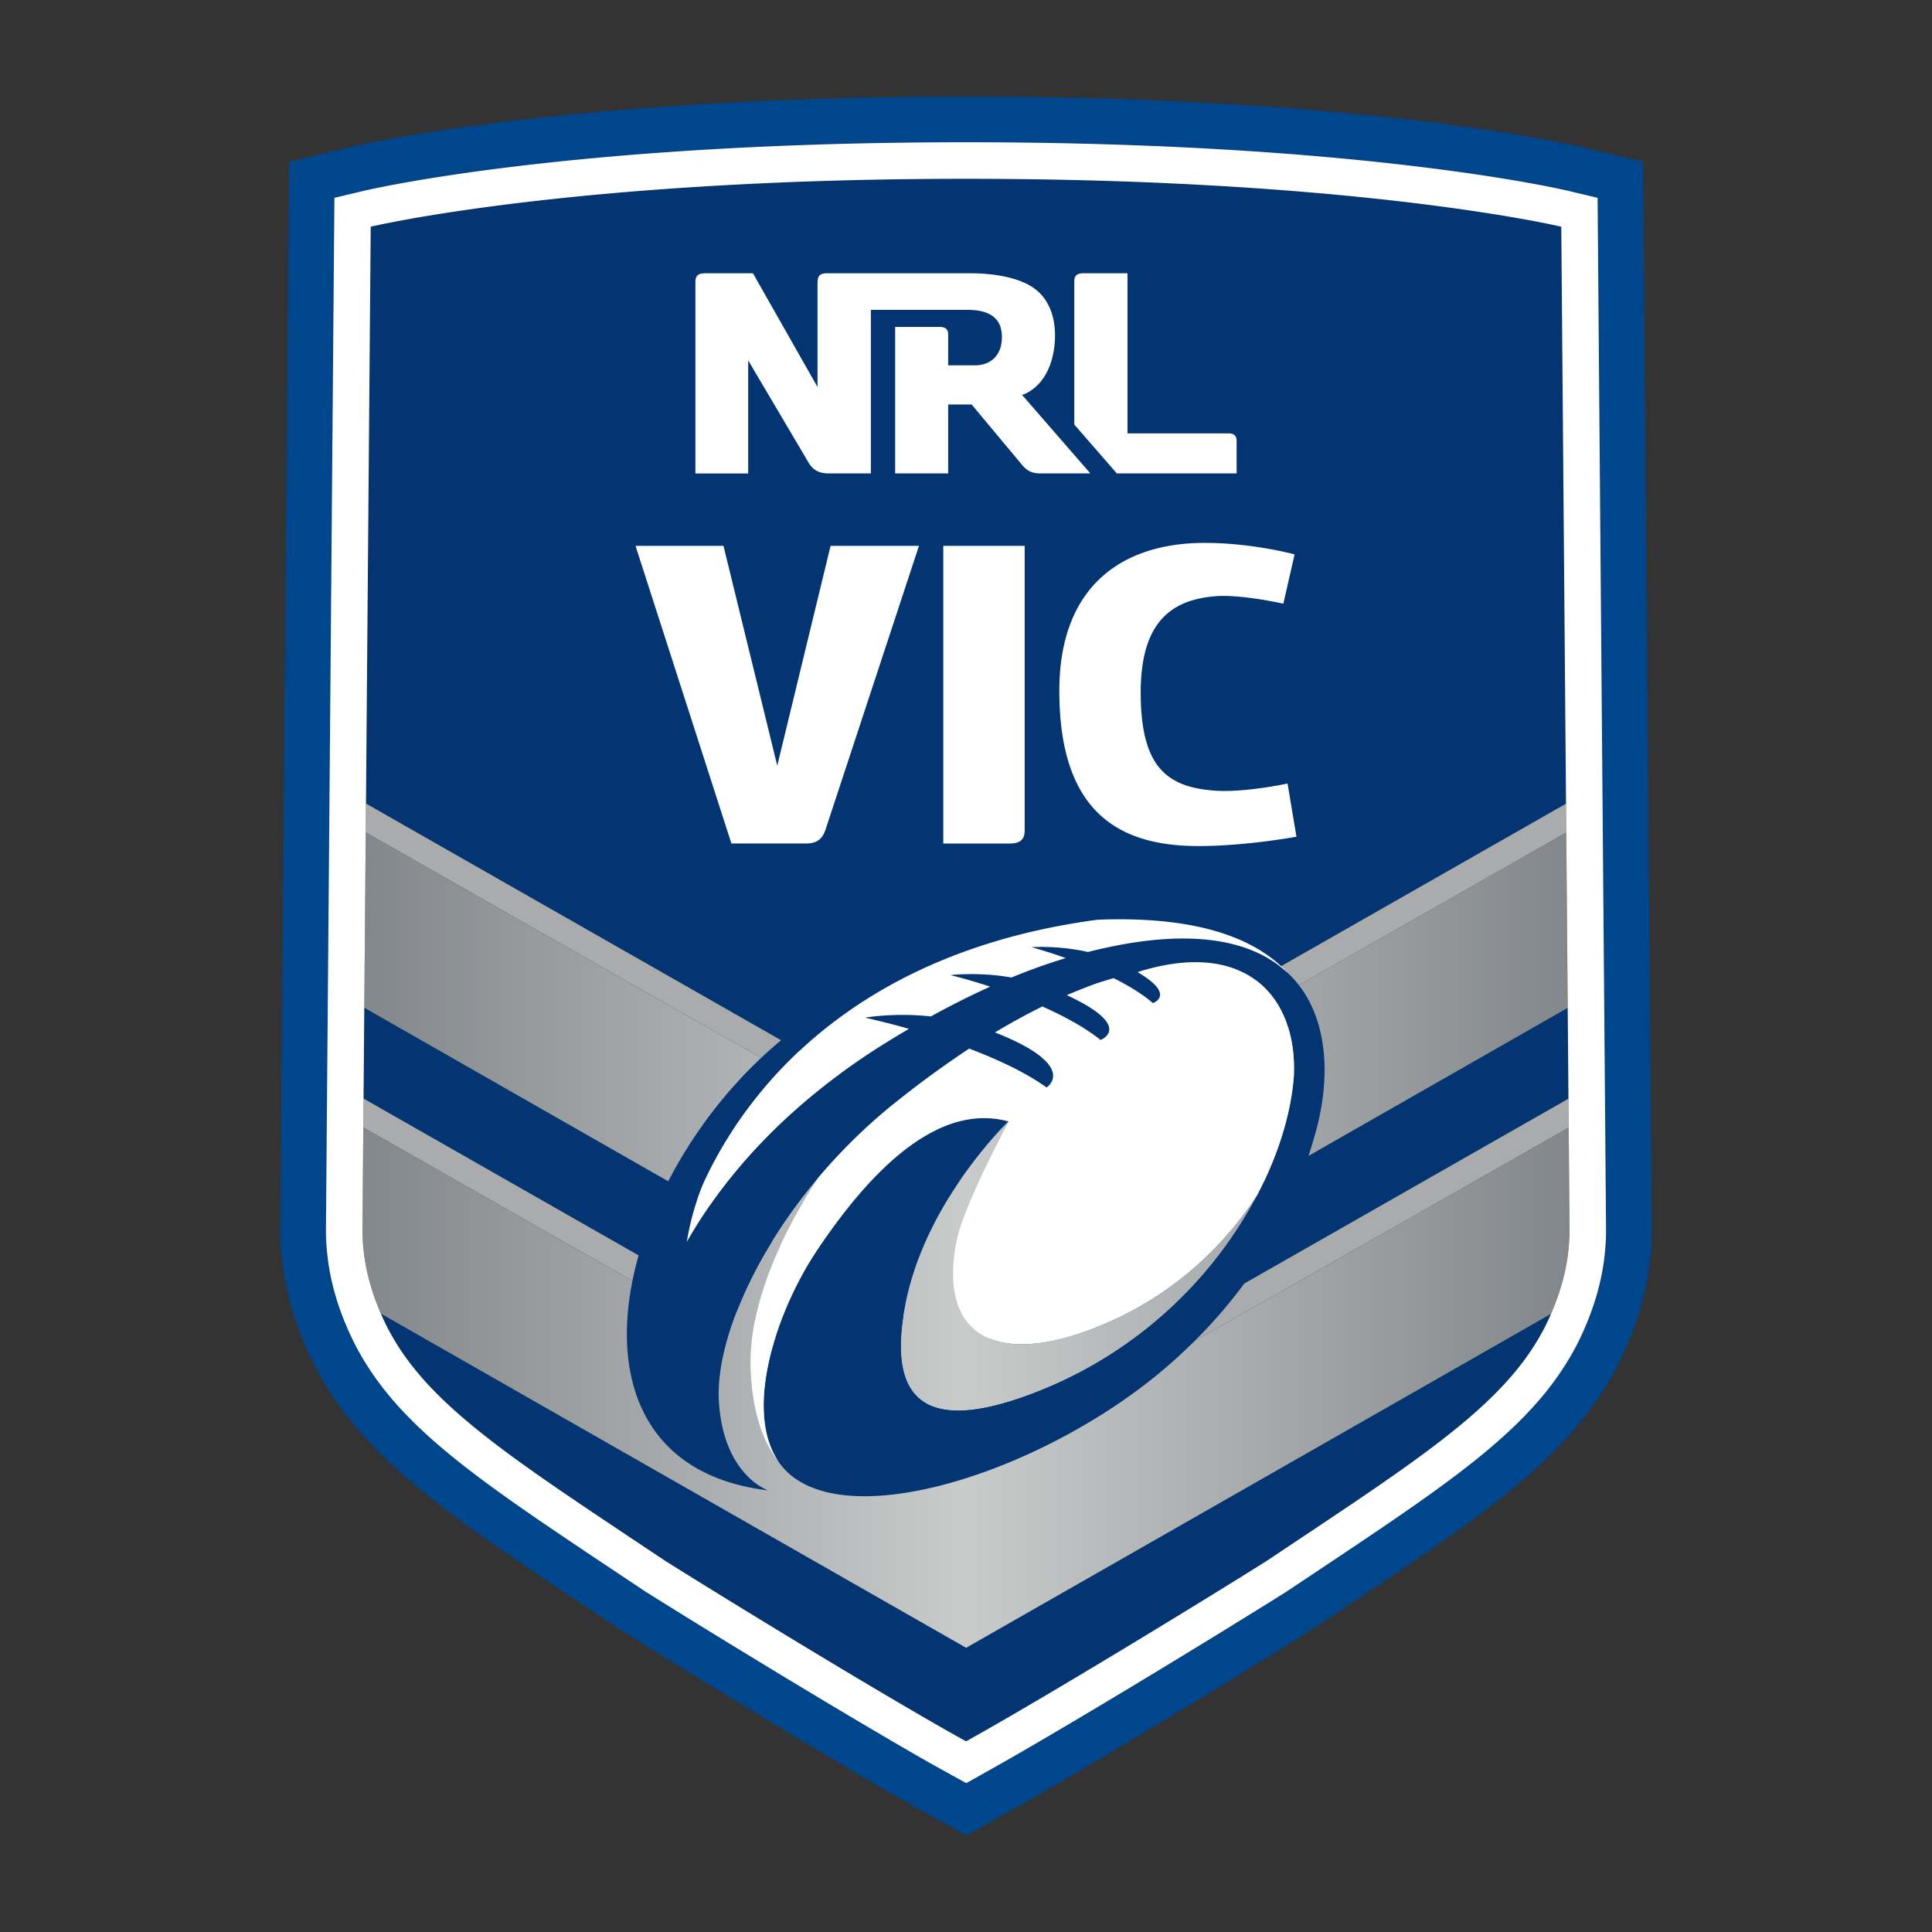
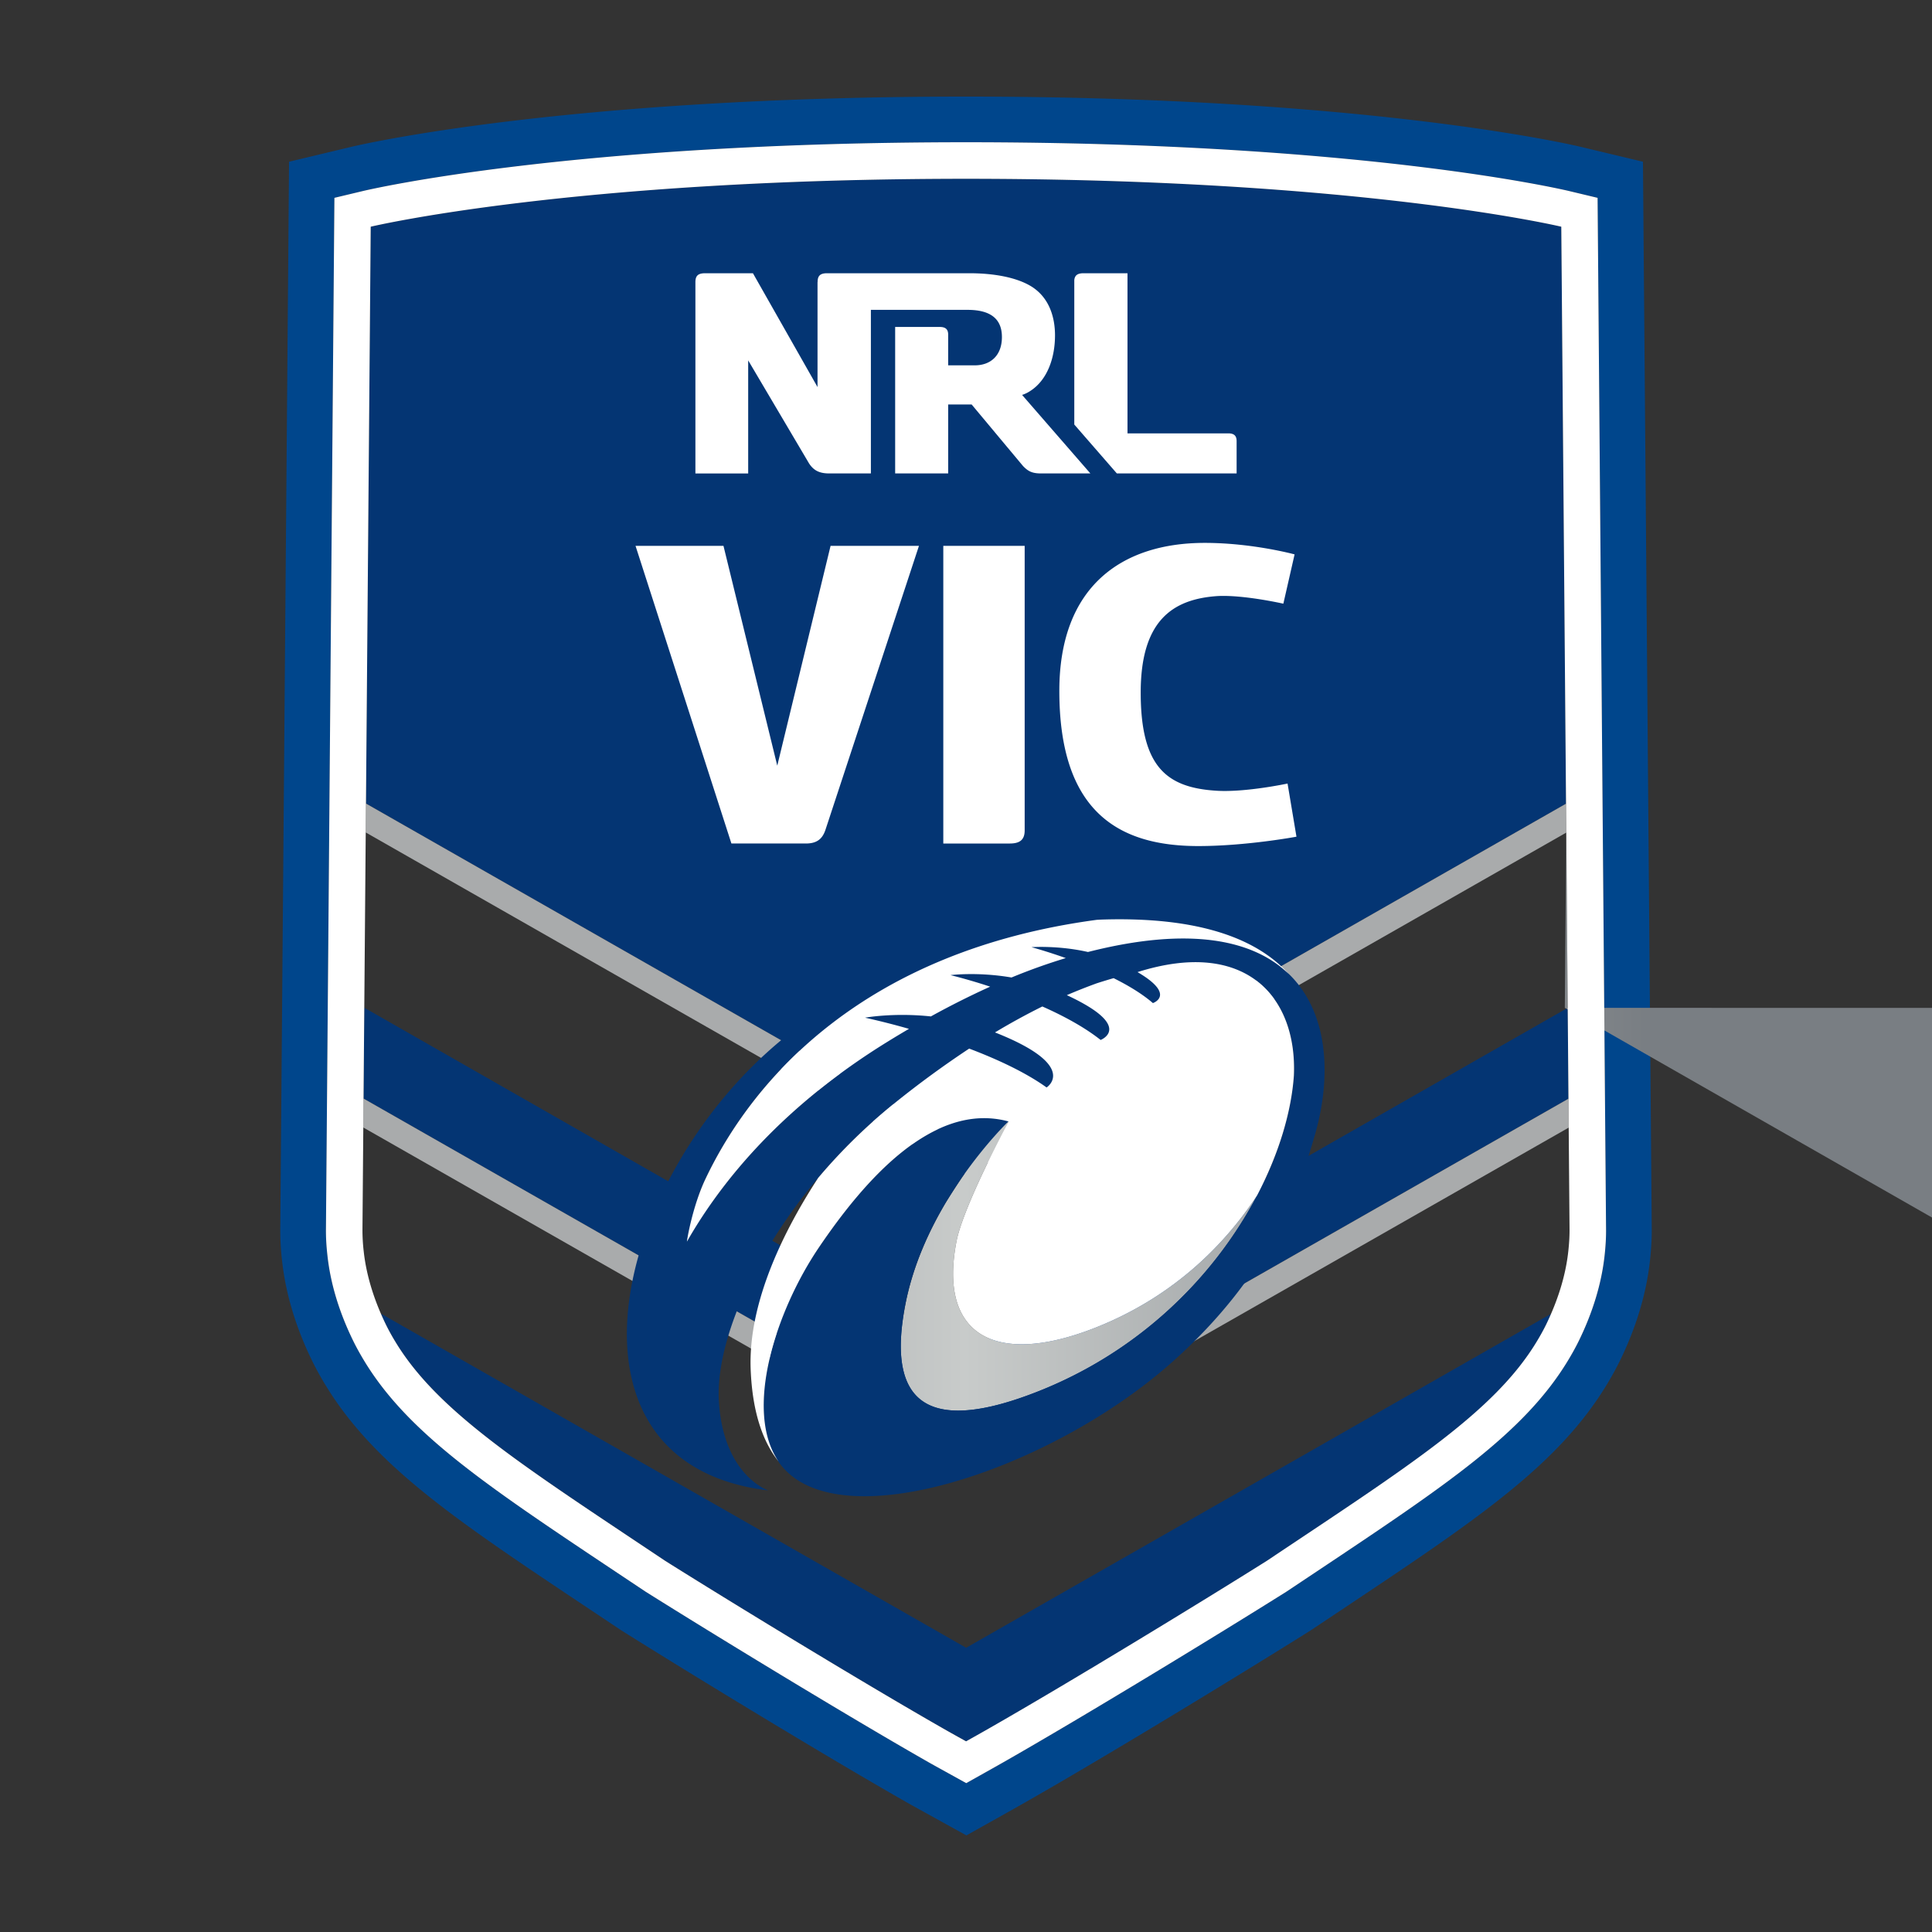
<svg xmlns="http://www.w3.org/2000/svg" width="100%" height="100%" viewBox="0 0 100 100" version="1.1" xml:space="preserve" fill-rule="evenodd" clip-rule="evenodd" stroke-linejoin="round" stroke-miterlimit="2">
  <rect x="0" y="0" width="100" height="100" fill="#333333" stroke="none" />
  <path d="M83.053 64.991c-.158 1.443-.609 2.933-1.339 4.423-.167.338-.35.668-.546.991-2.273 3.772-6.313 6.465-13.008 10.93l-1.585 1.056c-3.449 2.168-10.457 6.442-14.645 8.826-.23.132-.999.563-.999.563l-.919.515-.921-.51s-.788-.434-1.024-.569c-4.185-2.383-11.193-6.657-14.642-8.825l-1.585-1.056c-6.694-4.465-10.735-7.158-13.008-10.93-.195-.321-.376-.65-.543-.987-.733-1.494-1.184-2.984-1.341-4.43a11.421 11.421 0 0 1-.077-1.371l.438-53.377 1.439-.344C19.181 9.792 29.58 7.363 50 7.363c20.421 0 30.819 2.429 31.252 2.533l1.439.344.438 53.377c.005.422-.021.872-.076 1.374zm1.986-56.62-3.237-.774C81.358 7.491 70.694 5 50 5S18.643 7.491 18.199 7.597l-3.238.774-.454 55.226c-.003.551.027 1.101.091 1.648.188 1.721.716 3.476 1.572 5.22.196.395.408.782.637 1.159 2.546 4.225 6.752 7.029 13.723 11.677l1.637 1.092c3.474 2.182 10.525 6.483 14.727 8.874.242.139 1.054.587 1.053.587L50.021 95l2.067-1.158s.782-.44 1.01-.571c4.208-2.393 11.26-6.694 14.735-8.878l1.641-1.093c6.968-4.647 11.173-7.451 13.719-11.676.23-.381.445-.771.643-1.17.851-1.736 1.378-3.488 1.566-5.203.065-.597.096-1.138.092-1.654l-.455-55.226z" fill="#00468c" fill-rule="nonzero" />
  <path d="M77.411 72.115c.865-.87 1.576-1.749 2.14-2.687a11.305 11.305 0 0 0 .733-1.426L50.008 85.289 19.716 67.992a11.123 11.123 0 0 0 .738 1.436c.56.931 1.266 1.805 2.122 2.671l.015.009c2.527 2.549 6.383 5.029 11.849 8.682 3.163 1.989 10.257 6.327 14.574 8.784.232.132 1 .557 1 .557s.759-.426.989-.557c4.317-2.457 11.413-6.795 14.575-8.785 5.46-3.648 9.313-6.128 11.84-8.673l-.007-.001zm3.754-17.487-.021-2.462-31.137 17.783L18.856 52.16l-.021 2.462-.019 2.239 31.191 17.783 31.176-17.777-.018-2.239zm-.107-13.03-.246-29.864S70.433 9.254 50 9.254c-20.432 0-30.812 2.48-30.812 2.48l-.246 29.856 31.065 17.714 31.051-17.706z" fill="#043573" fill-rule="nonzero" />
  <path d="m81.196 58.365-.013-1.497-31.176 17.776-31.191-17.783-.012 1.498L50.007 76.15l31.189-17.785zm-.126-15.271-.012-1.496-31.051 17.706-31.065-17.713-.011 1.497L50.007 60.81 81.07 43.095v-.001z" fill="#a9abac" fill-rule="nonzero" />
-   <path d="m81.144 52.166-.074-9.072L50.007 60.81 18.931 43.088l-.075 9.072 31.151 17.789 31.137-17.783z" fill="url(#_Linear1)" />
-   <path d="M81.196 58.365 50.007 76.15l-11.128-6.345c.229-3.208 1.944-6.496 3.469-8.837-2.315 2.744-3.894 5.663-4.645 8.167l-18.9-10.776-.042 5.274c-.004.383.025.767.066 1.149.119 1.097.445 2.189.887 3.21l30.293 17.297 30.275-17.287c.444-1.025.771-2.121.891-3.22.042-.382.069-.766.066-1.149l-.043-5.268z" fill="url(#_Linear2)" />
+   <path d="m81.144 52.166-.074-9.072l-.075 9.072 31.151 17.789 31.137-17.783z" fill="url(#_Linear1)" />
  <path d="M56.716 68.713c-5.127 2.034-8.182.467-7.201-4.491.36-1.818 2.687-6.18 2.701-6.18.002 0-.022.014-.054.035-.186.182-1.222 1.221-2.352 2.841-.292.43-.575.867-.847 1.31-.883 1.483-1.703 3.273-2.092 5.243-1.061 5.368 1.34 6.738 6.891 4.536A21.923 21.923 0 0 0 65.07 61.869c-1.825 2.782-4.545 5.333-8.354 6.844z" fill="url(#_Linear3)" />
  <path d="M56.313 49.275c-1.554-.352-2.925-.249-2.925-.249s.754.201 1.777.564c-.952.289-1.89.624-2.809 1.005-1.769-.303-3.157-.123-3.157-.123s.856.206 2.052.597a43.319 43.319 0 0 0-3.069 1.541c-1.936-.206-3.407.065-3.407.065s.938.2 2.273.578c-.365.214-.735.434-1.111.668-5.385 3.321-8.554 7.143-10.38 10.341-.014-.015.277-1.801.953-3.231 2.512-5.297 8.403-11.984 20.723-13.485-.259-.01-.518-.011-.776-.004-2.788.231-8.352 1.167-14.098 4.883-10.223 6.613-14.785 23.265-2.597 24.718 0 0-2.322-.765-2.553-4.613-.231-3.852 3.074-10.593 9.101-15.435a50.848 50.848 0 0 1 3.855-2.82c1.443.547 2.904 1.222 4.007 2.012 0 0 1.734-1.111-2.672-2.849a34.27 34.27 0 0 1 2.452-1.343c1.088.482 2.169 1.062 3.016 1.733 0 0 1.774-.685-1.749-2.319a28.464 28.464 0 0 1 1.544-.612c.291-.094.583-.183.877-.268.756.376 1.477.809 2.035 1.291 0 0 1.228-.419-.797-1.604 5.661-1.787 8.27 1.348 8.093 5.359-.375 5.293-4.789 12.991-13.209 16.332-5.551 2.202-7.952.832-6.891-4.536.389-1.97 1.209-3.76 2.092-5.243.272-.443.555-.88.847-1.31 1.249-1.789 2.384-2.874 2.384-2.874-3.925-1.061-7.506 3.128-9.805 6.52-2.301 3.394-3.954 8.656-2 11.224 2.982 3.913 13.838.376 20.179-5.197 5.404-4.755 6.789-9.467 7.464-11.754 1.696-5.737-.309-12.464-11.719-9.562z" fill="#043573" fill-rule="nonzero" />
  <path d="M81.252 9.896C80.819 9.792 70.421 7.363 50 7.363c-20.42 0-30.819 2.429-31.252 2.533l-1.439.344-.438 53.377c-.004.422.021.872.077 1.371.157 1.446.608 2.936 1.341 4.43.157.319.335.641.543.987 2.273 3.772 6.314 6.465 13.008 10.93l1.585 1.056c3.449 2.168 10.457 6.442 14.642 8.825.236.135 1.024.569 1.024.569l.921.51.919-.515s.769-.431.999-.563c4.188-2.384 11.196-6.658 14.645-8.826l1.585-1.056c6.695-4.465 10.735-7.158 13.008-10.93.209-.346.387-.668.546-.991.73-1.49 1.181-2.98 1.339-4.423.055-.502.081-.952.076-1.374l-.438-53.377-1.439-.344zm-.079 54.886c-.143 1.31-.577 2.613-1.157 3.799-.142.289-.3.569-.468.847-2.214 3.675-6.65 6.463-13.98 11.362-3.161 1.989-10.257 6.327-14.574 8.784-.231.132-.989.557-.989.557s-.768-.425-.998-.557c-4.318-2.457-11.413-6.795-14.576-8.784-7.328-4.899-11.766-7.687-13.979-11.362a10.889 10.889 0 0 1-.467-.847c-.581-1.186-1.014-2.489-1.158-3.799a9.599 9.599 0 0 1-.066-1.149l.427-51.899S29.568 9.254 50 9.254c20.433 0 30.812 2.48 30.812 2.48l.427 51.899c.003.383-.024.767-.066 1.149zm-28.957-6.739c-.058.082-2.344 4.378-2.701 6.179-.981 4.958 2.074 6.525 7.201 4.491 3.809-1.511 6.529-4.062 8.354-6.844 1.133-2.166 1.77-4.329 1.901-6.194.177-4.011-2.432-7.146-8.093-5.359 2.025 1.185.797 1.604.797 1.604-.558-.482-1.279-.915-2.035-1.291a29.81 29.81 0 0 0-.877.268c-.52.189-1.036.393-1.544.612 3.523 1.634 1.749 2.319 1.749 2.319-.847-.671-1.928-1.25-3.016-1.733a34.27 34.27 0 0 0-2.452 1.343c4.406 1.738 2.672 2.849 2.672 2.849-1.103-.79-2.564-1.465-4.007-2.012a50.848 50.848 0 0 0-3.855 2.82 28.835 28.835 0 0 0-3.962 3.873c-1.694 2.598-3.627 6.369-3.494 9.896.089 2.336.683 3.829 1.445 4.784-1.798-2.614-.17-7.747 2.09-11.084 2.299-3.392 5.88-7.581 9.805-6.52 0 0-.012.014-.032.033l.054-.034zM36.51 61.031c-.675 1.43-.967 3.216-.953 3.232 1.826-3.199 4.995-7.021 10.38-10.342.376-.233.746-.454 1.111-.668a39.46 39.46 0 0 0-2.273-.578s1.471-.271 3.407-.065a43.319 43.319 0 0 1 3.069-1.541 29.673 29.673 0 0 0-2.052-.597s1.388-.18 3.157.123a30.373 30.373 0 0 1 2.809-1.005c-1.023-.363-1.776-.564-1.776-.564s1.37-.103 2.924.249c5.314-1.352 8.585-.614 10.396 1.139-1.627-1.81-4.614-2.984-9.721-2.816l-.219.012c-12 1.611-17.779 8.192-20.259 13.421zm30.595-17.724s-2.592.485-5.084.485c-4.114 0-7.19-1.761-7.19-8.033 0-5.37 3.195-7.659 7.529-7.659 2.47 0 4.648.595 4.648.595l-.582 2.552s-2.032-.462-3.389-.396c-2.372.153-3.994 1.298-3.994 4.997 0 3.894 1.381 4.928 3.946 5.082 1.501.088 3.655-.374 3.655-.374l.461 2.751zm-18.28.353V28.254h4.212v14.724c0 .484-.242.682-.775.682h-3.437zm-10.967 0-4.963-15.406h4.552l2.784 11.377 2.759-11.377h4.575l-4.841 14.701c-.169.507-.484.705-1.017.705h-3.849zm15.489-23.437c.855-.56 1.26-1.683 1.26-2.867 0-.898-.276-1.961-1.258-2.55-.744-.444-1.885-.663-3.176-.663h-7.401c-.321.012-.453.134-.453.455l-.004.005v5.431l-3.343-5.89H36.45c-.321.012-.456.134-.456.459v9.903h2.732v-5.852l3.147 5.327c.245.38.551.521 1.036.524h2.168v-8.467h5.004c1.286 0 1.778.545 1.778 1.406 0 .963-.59 1.466-1.406 1.466h-1.376v-1.588c0-.269-.126-.399-.436-.399h-2.308v7.582h2.744v-3.568h1.216s2.525 3.026 2.662 3.188c.254.261.456.38.93.38h2.552l-3.534-4.064c.158-.051.308-.125.445-.219l-.001.001zm10.23 2.208h-5.218v-8.288h-2.313c-.278.012-.413.108-.441.351v7.48l2.202 2.53h6.2v-1.677c-.002-.266-.125-.396-.43-.396z" fill="#fff" fill-rule="nonzero" />
  <defs>
    <linearGradient id="_Linear1" x1="0" y1="0" x2="1" y2="0" gradientUnits="userSpaceOnUse" gradientTransform="translate(14.808 56.518) scale(70.372)">
      <stop offset="0" stop-color="#797e83" stop-opacity="1" />
      <stop offset="0.5" stop-color="#c8cbca" stop-opacity="1" />
      <stop offset="1" stop-color="#797e83" stop-opacity="1" />
    </linearGradient>
    <linearGradient id="_Linear2" x1="0" y1="0" x2="1" y2="0" gradientUnits="userSpaceOnUse" gradientTransform="translate(14.471 71.824) scale(70.85)">
      <stop offset="0" stop-color="#797e83" stop-opacity="1" />
      <stop offset="0.5" stop-color="#c8cbca" stop-opacity="1" />
      <stop offset="1" stop-color="#797e83" stop-opacity="1" />
    </linearGradient>
    <linearGradient id="_Linear3" x1="0" y1="0" x2="1" y2="0" gradientUnits="userSpaceOnUse" gradientTransform="translate(14.468 65.528) scale(70.883)">
      <stop offset="0" stop-color="#797e83" stop-opacity="1" />
      <stop offset="0.5" stop-color="#c8cbca" stop-opacity="1" />
      <stop offset="1" stop-color="#797e83" stop-opacity="1" />
    </linearGradient>
  </defs>
</svg>